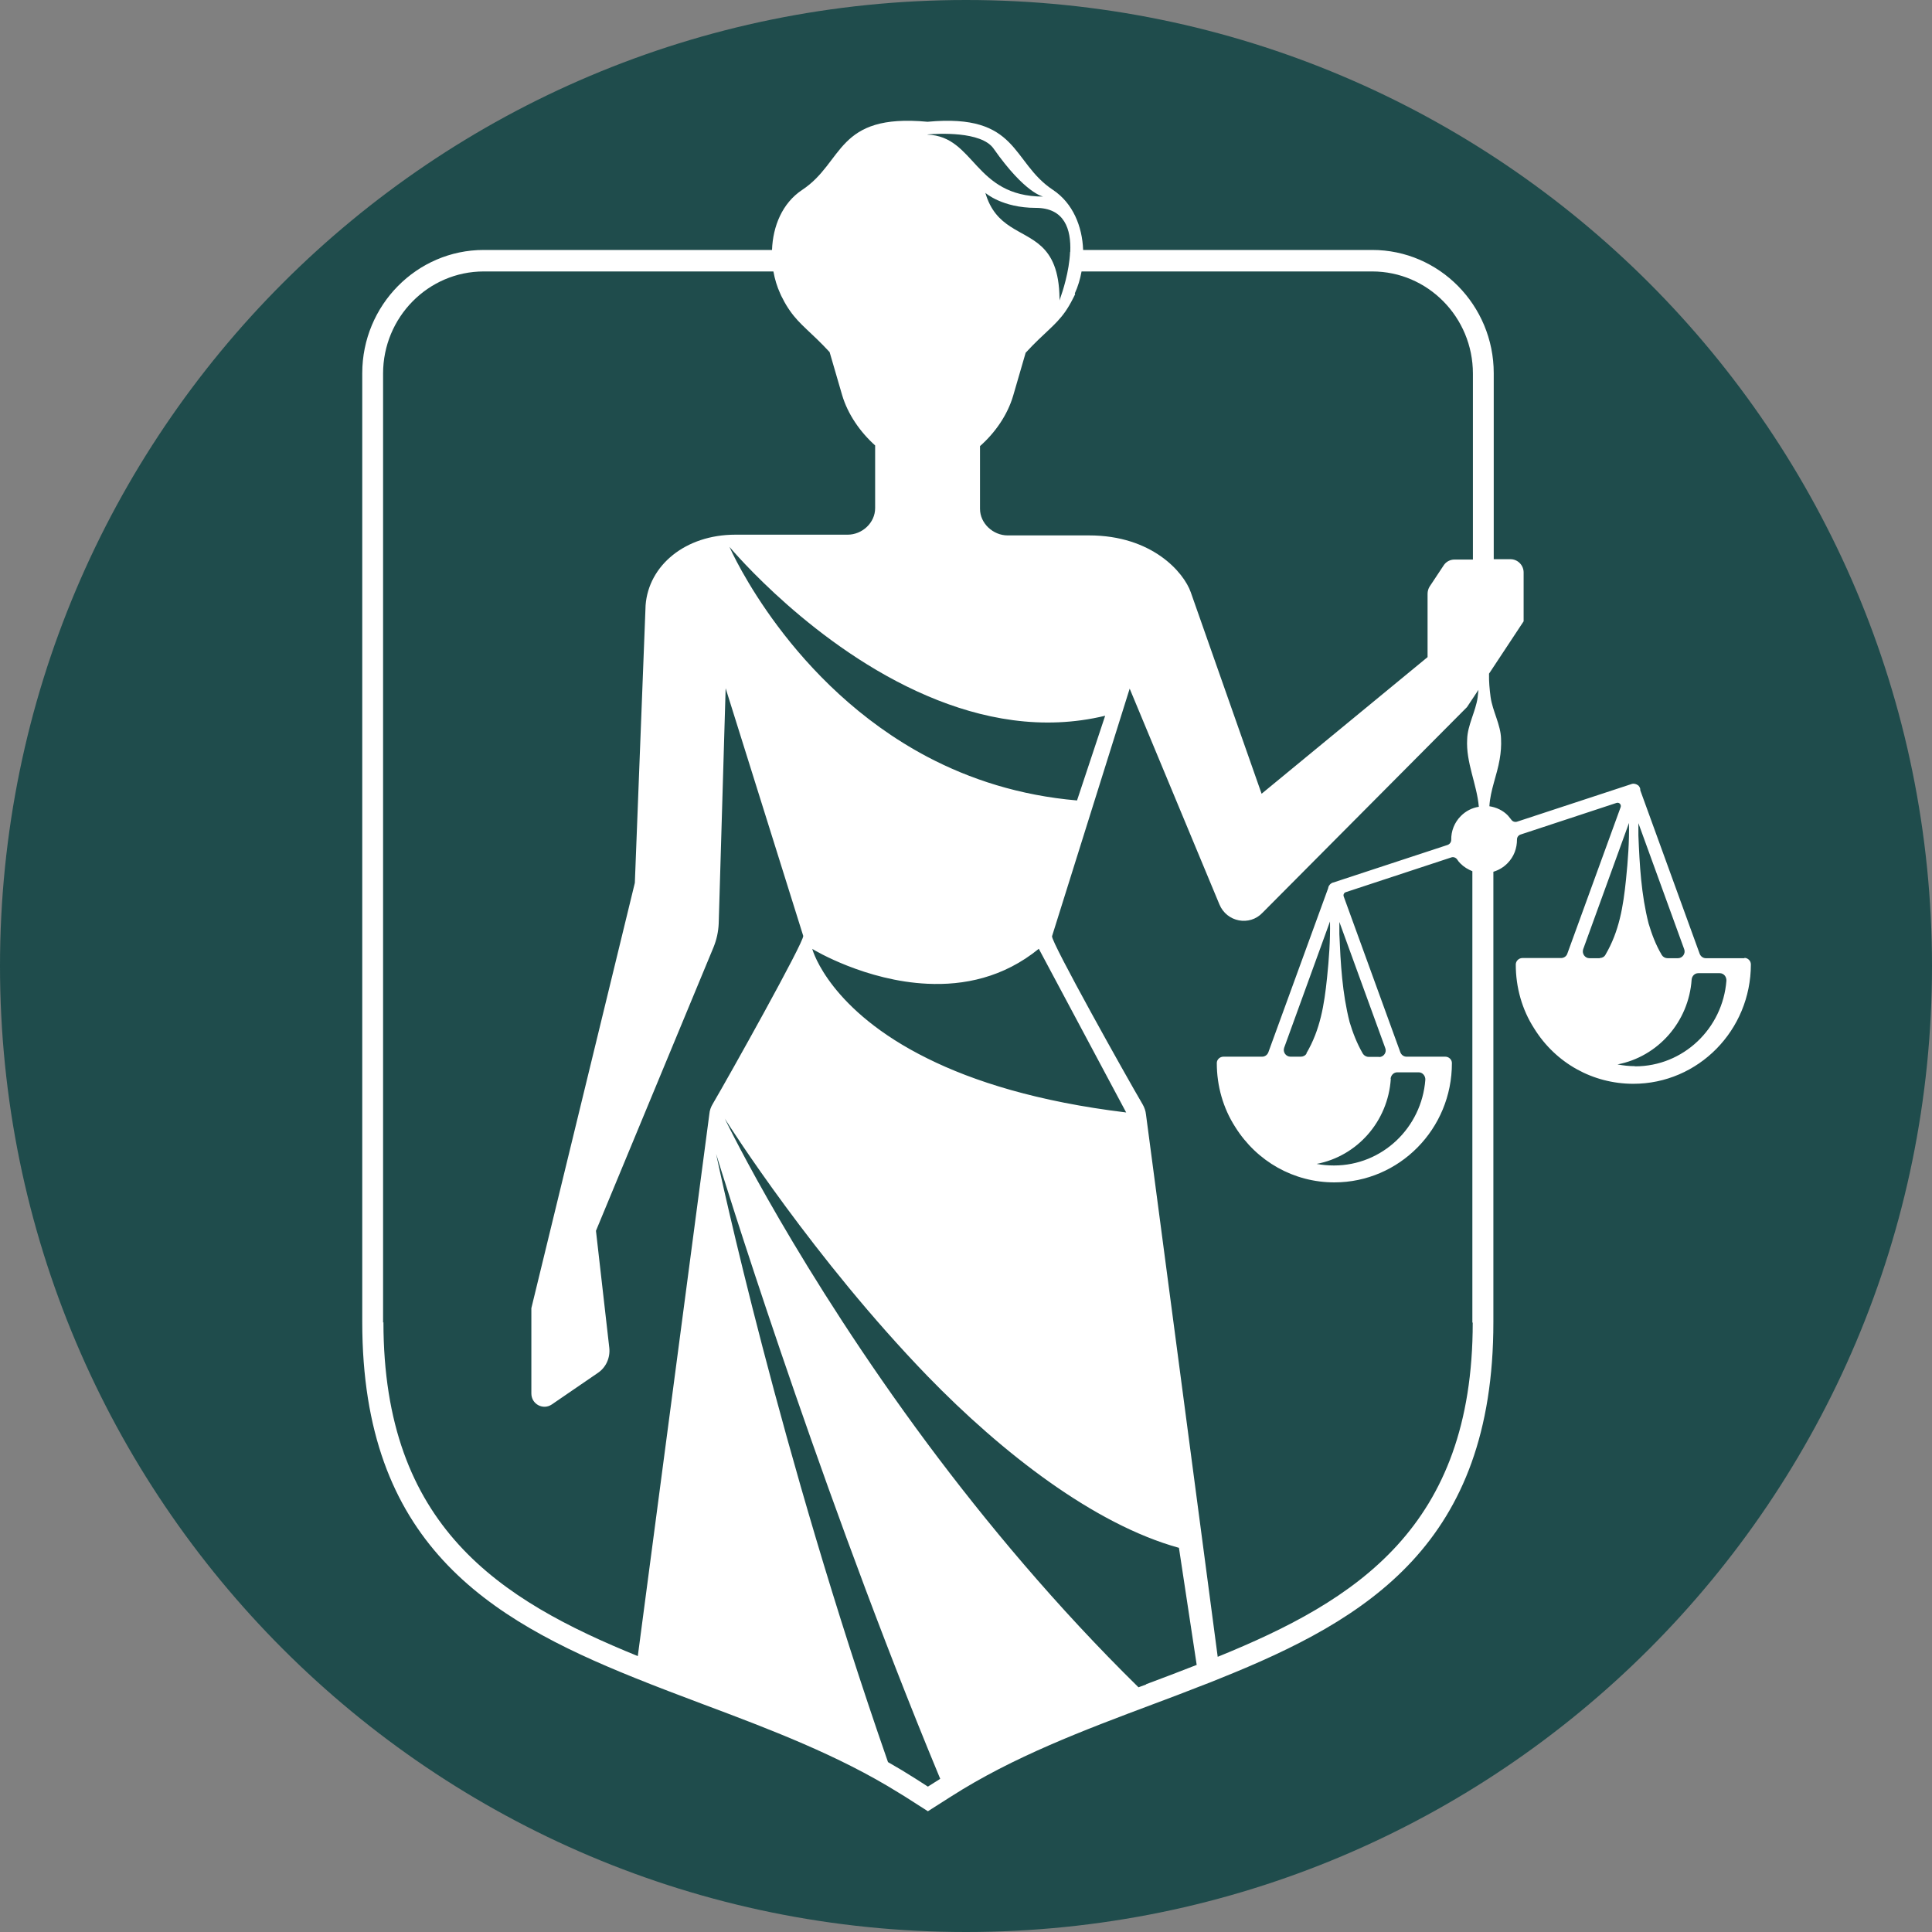
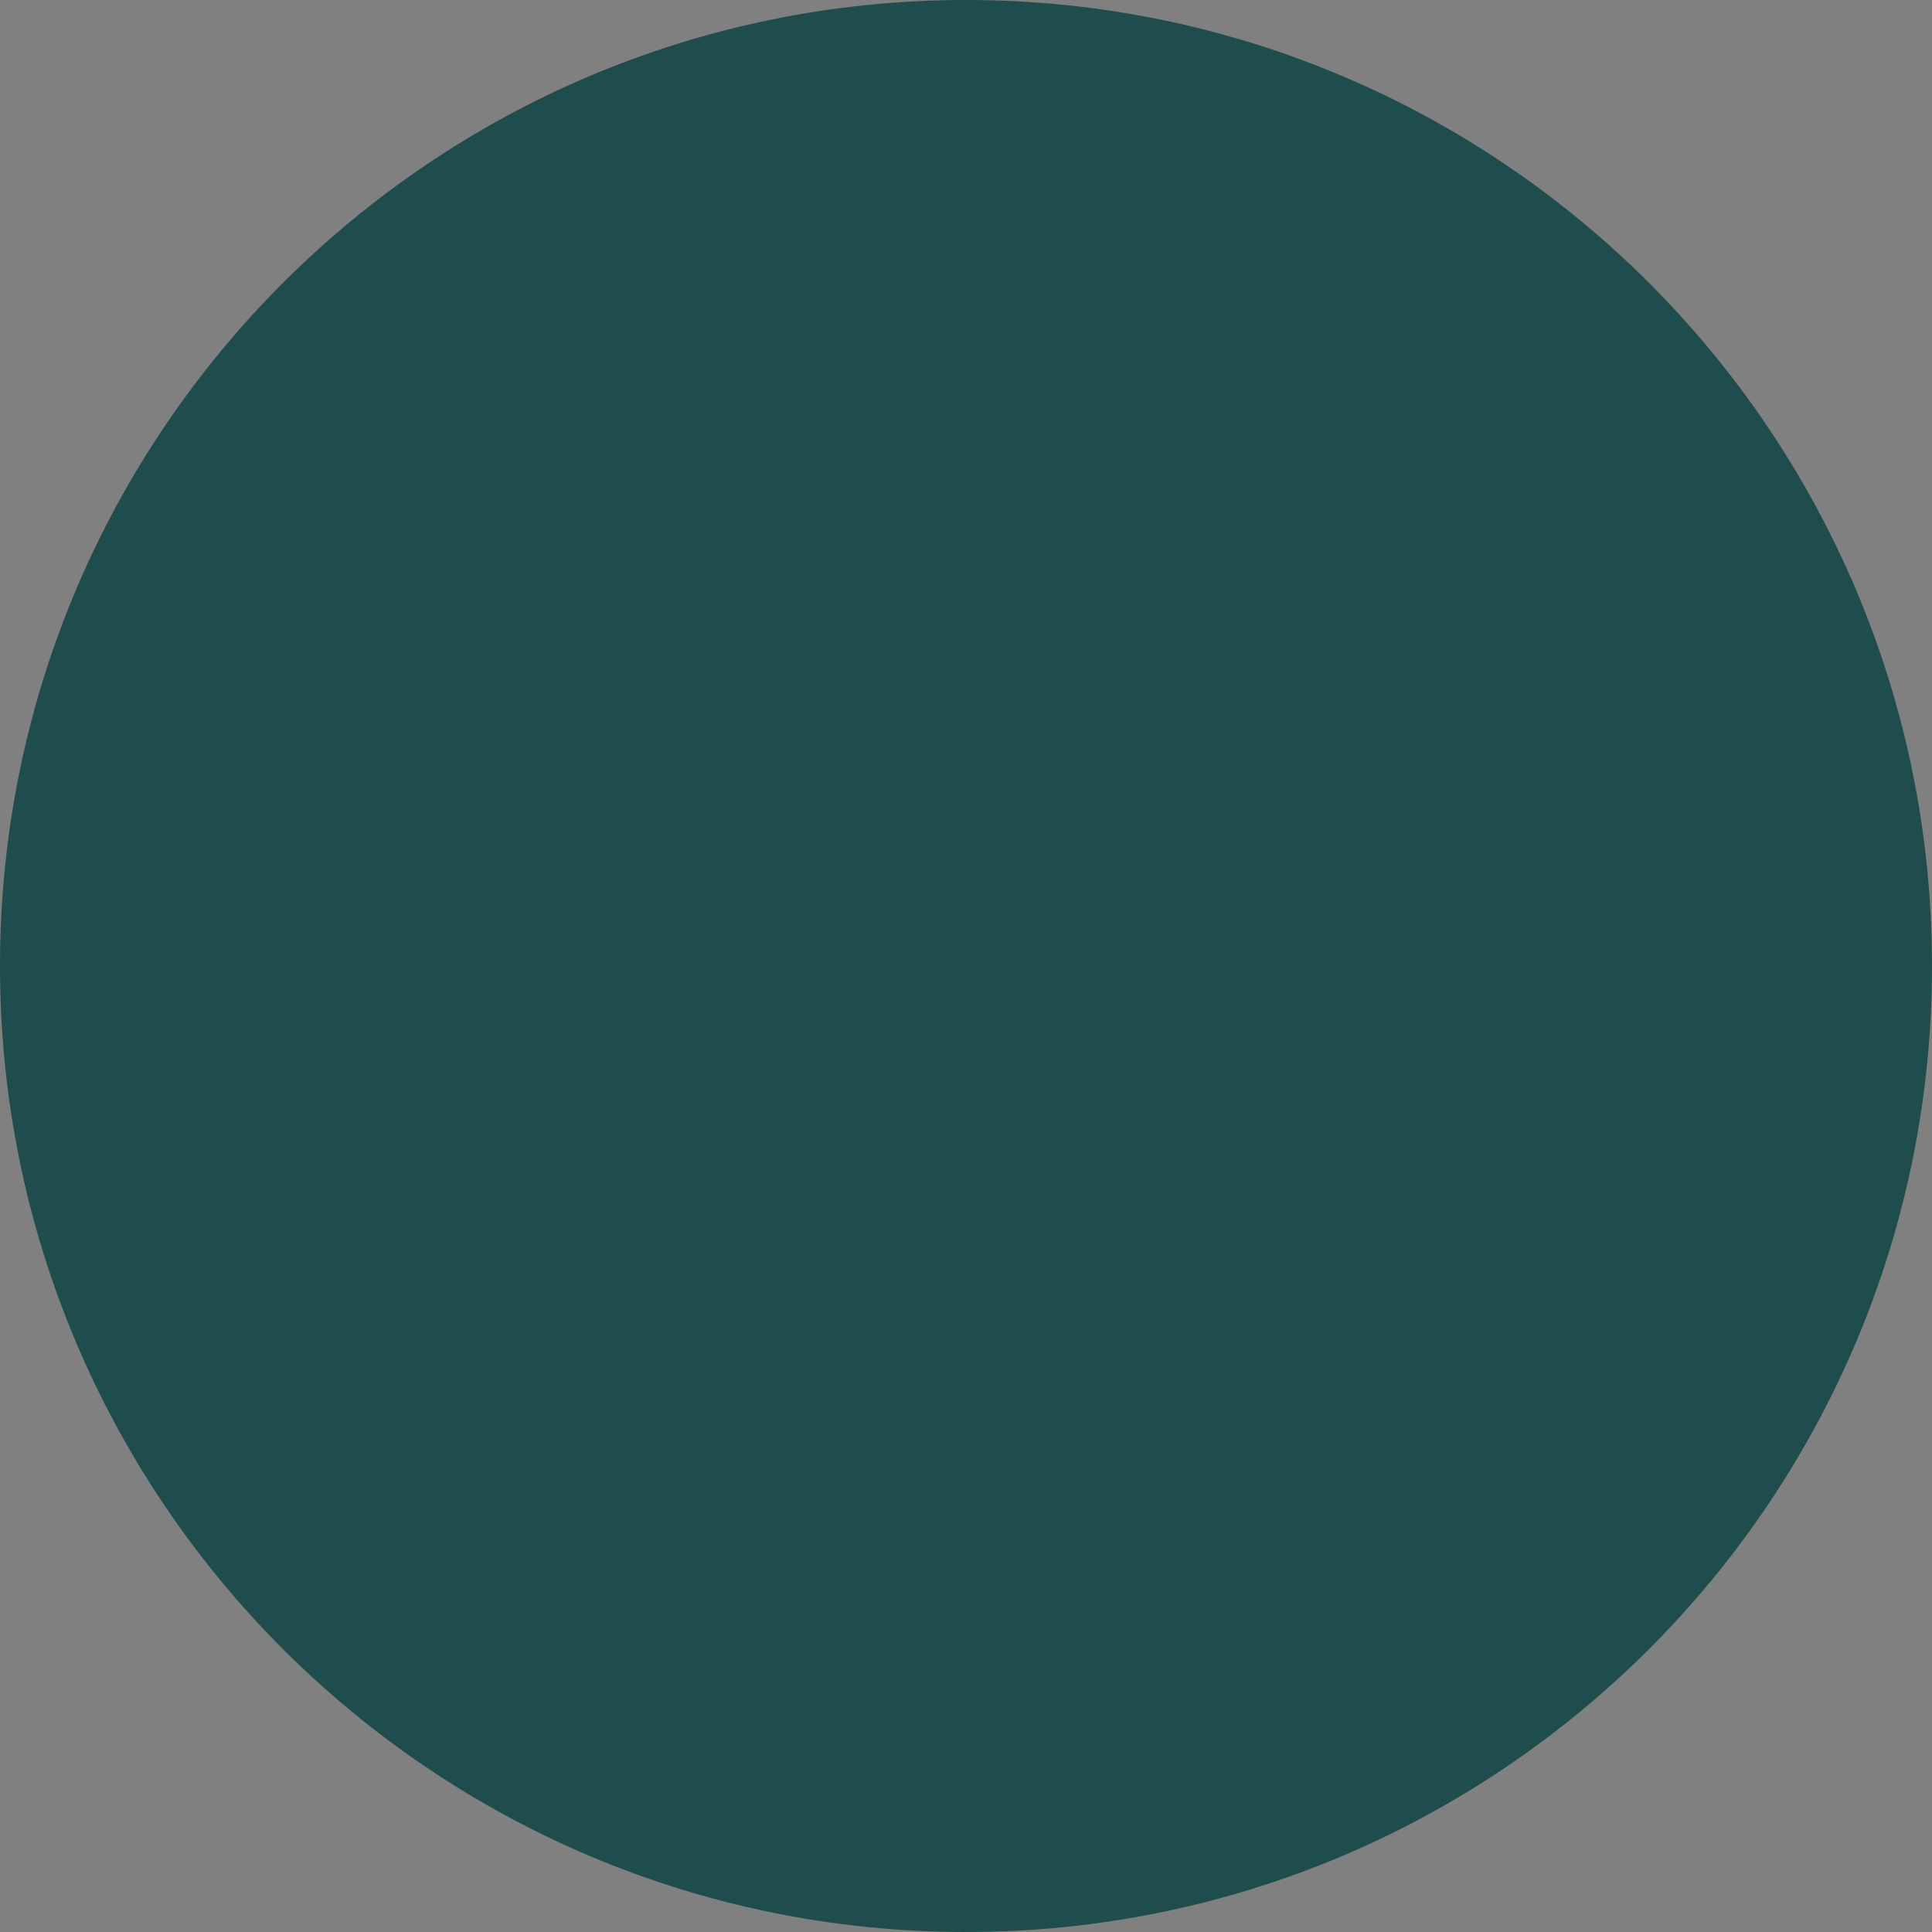
<svg xmlns="http://www.w3.org/2000/svg" width="32" height="32" viewBox="0 0 32 32" fill="none">
  <rect x="0" y="0" width="32" height="32" fill="#808080" stroke="none" />
  <g clip-path="url(#clip0_141_3)">
    <path d="M16 32C24.837 32 32 24.837 32 16C32 7.163 24.837 0 16 0C7.163 0 0 7.163 0 16C0 24.837 7.163 32 16 32Z" fill="#1F4C4C" />
-     <path d="M28.896 15.871H28.255C28.209 15.871 28.169 15.842 28.152 15.798L27.168 13.089C27.168 13.089 27.168 13.083 27.168 13.08C27.168 13.071 27.168 13.065 27.165 13.057C27.165 13.054 27.165 13.051 27.162 13.051C27.162 13.045 27.157 13.039 27.154 13.033C27.151 13.027 27.145 13.022 27.142 13.016C27.139 13.01 27.131 13.007 27.125 13.004C27.119 13.001 27.113 12.995 27.108 12.992C27.102 12.992 27.099 12.992 27.093 12.987C27.085 12.987 27.076 12.981 27.065 12.981C27.062 12.981 27.059 12.981 27.053 12.981C27.047 12.981 27.039 12.981 27.03 12.984L25.132 13.608C25.092 13.622 25.052 13.608 25.029 13.573C25.011 13.55 24.994 13.529 24.977 13.509C24.893 13.421 24.784 13.372 24.669 13.354C24.683 13.092 24.796 12.835 24.839 12.578C24.859 12.464 24.868 12.351 24.862 12.234C24.856 12.004 24.721 11.776 24.689 11.546C24.672 11.417 24.66 11.289 24.663 11.161C24.663 11.161 24.663 11.161 24.663 11.158L25.236 10.291V9.481C25.236 9.361 25.138 9.262 25.017 9.262H24.741V6.182C24.741 5.056 23.838 4.14 22.728 4.14H17.94C17.926 3.749 17.77 3.364 17.44 3.145C16.744 2.685 16.882 1.874 15.363 2.017C13.845 1.874 13.983 2.685 13.287 3.145C12.956 3.364 12.801 3.749 12.787 4.14H8.013C6.903 4.14 6 5.056 6 6.182V21.897C6 25.549 8.068 26.806 10.509 27.789C10.877 27.938 11.257 28.081 11.636 28.224C12.741 28.638 13.885 29.07 14.886 29.694C14.918 29.711 14.949 29.735 14.981 29.752L15.369 30L15.708 29.784L15.754 29.755C16.778 29.099 17.957 28.655 19.099 28.227C19.11 28.224 19.122 28.218 19.131 28.215C19.381 28.122 19.628 28.028 19.872 27.932C19.988 27.888 20.1 27.845 20.212 27.798C22.662 26.815 24.735 25.561 24.735 21.9V14.439C24.822 14.413 24.902 14.366 24.968 14.299C25.078 14.188 25.126 14.048 25.126 13.905C25.126 13.864 25.152 13.832 25.19 13.821L26.774 13.299C26.817 13.284 26.858 13.325 26.843 13.369L25.96 15.795C25.946 15.839 25.903 15.868 25.857 15.868H25.216C25.158 15.868 25.106 15.915 25.106 15.976C25.106 16.355 25.21 16.723 25.411 17.035C25.768 17.61 26.383 17.951 27.053 17.951C28.129 17.951 29 17.064 29 15.973C29 15.915 28.951 15.865 28.891 15.865L28.896 15.871ZM17.802 4.86C17.854 4.747 17.891 4.624 17.914 4.496H22.728C23.648 4.496 24.396 5.254 24.396 6.188V9.268H24.091C24.019 9.268 23.95 9.303 23.91 9.367L23.68 9.714C23.657 9.749 23.645 9.793 23.645 9.836V10.884L20.896 13.147L19.723 9.81C19.608 9.481 19.084 8.868 18.038 8.868H16.689C16.45 8.868 16.232 8.67 16.232 8.428V7.389C16.482 7.168 16.686 6.876 16.781 6.555L16.988 5.843C17.299 5.505 17.48 5.397 17.647 5.158C17.687 5.1 17.727 5.033 17.767 4.954C17.782 4.928 17.793 4.901 17.808 4.872L17.802 4.86ZM15.363 12.537C13.097 11.341 12.114 9.128 12.082 9.058C12.125 9.107 13.486 10.729 15.363 11.528C16.258 11.91 17.267 12.106 18.305 11.855L17.839 13.258C16.885 13.176 16.062 12.905 15.363 12.537ZM17.207 15.717L18.653 18.426C17.186 18.248 16.122 17.91 15.361 17.531C13.756 16.738 13.465 15.763 13.454 15.717C13.494 15.743 14.342 16.247 15.361 16.294C15.959 16.323 16.617 16.195 17.207 15.714V15.717ZM17.724 4.172C17.71 4.499 17.598 4.837 17.56 4.942C17.552 4.965 17.549 4.977 17.549 4.977C17.549 4.965 17.549 4.954 17.549 4.942C17.543 4.475 17.417 4.236 17.247 4.079C16.942 3.799 16.491 3.781 16.321 3.195C16.321 3.195 16.6 3.443 17.155 3.443C17.635 3.443 17.742 3.799 17.727 4.169L17.724 4.172ZM15.363 2.227C15.533 2.212 16.252 2.171 16.456 2.46C16.982 3.21 17.279 3.256 17.279 3.256C16.131 3.256 16.151 2.259 15.363 2.23C15.352 2.23 15.34 2.23 15.329 2.23C15.329 2.23 15.343 2.23 15.363 2.23V2.227ZM6.345 21.906V6.188C6.345 5.254 7.093 4.496 8.013 4.496H12.81C12.833 4.624 12.87 4.747 12.922 4.86C12.933 4.89 12.948 4.916 12.962 4.942C13.002 5.024 13.043 5.088 13.083 5.146C13.25 5.386 13.431 5.496 13.741 5.832L13.948 6.543C14.043 6.864 14.248 7.156 14.495 7.378V8.416C14.495 8.661 14.279 8.856 14.04 8.856H12.18C11.352 8.856 10.742 9.364 10.693 10.026L10.515 14.623L8.801 21.667V23.081C8.801 23.256 8.994 23.361 9.14 23.262L9.902 22.74C10.037 22.65 10.109 22.489 10.092 22.326L9.871 20.386L11.818 15.69C11.869 15.565 11.898 15.434 11.904 15.297L12.019 11.4L13.304 15.501C13.322 15.594 12.065 17.843 11.806 18.283C11.774 18.336 11.754 18.391 11.749 18.453L10.564 27.43C8.269 26.497 6.351 25.281 6.351 21.9L6.345 21.906ZM15.369 29.592L15.168 29.463C15.018 29.367 14.863 29.274 14.708 29.186C12.91 24.029 11.918 19.386 11.861 19.112C11.947 19.392 13.445 24.242 15.363 28.953C15.432 29.122 15.504 29.294 15.573 29.463L15.369 29.592ZM18.984 27.9C18.941 27.917 18.901 27.932 18.857 27.947C17.503 26.617 16.332 25.214 15.363 23.913C13.235 21.049 12.068 18.66 12.005 18.528C12.082 18.651 13.483 20.85 15.363 22.793C16.6 24.067 18.124 25.249 19.527 25.637L19.821 27.576C19.545 27.684 19.263 27.792 18.981 27.897L18.984 27.9ZM24.393 21.906C24.393 25.295 22.466 26.509 20.169 27.442L18.981 18.458C18.975 18.4 18.955 18.342 18.924 18.289C18.665 17.849 17.408 15.603 17.425 15.507L18.711 11.406L20.197 14.979C20.318 15.273 20.698 15.346 20.913 15.116L24.298 11.712L24.488 11.426C24.482 11.47 24.479 11.511 24.474 11.554C24.442 11.782 24.307 12.012 24.301 12.243C24.278 12.628 24.462 12.989 24.494 13.363C24.382 13.38 24.278 13.433 24.195 13.517C24.088 13.625 24.034 13.768 24.037 13.911C24.037 13.949 24.011 13.984 23.973 13.996L22.075 14.62C22.075 14.62 22.075 14.62 22.07 14.62C22.064 14.62 22.058 14.626 22.052 14.632C22.047 14.634 22.038 14.637 22.035 14.643C22.032 14.646 22.029 14.649 22.026 14.652C22.021 14.661 22.015 14.667 22.009 14.675C22.003 14.687 22 14.702 21.998 14.713L21.008 17.429C20.991 17.473 20.951 17.502 20.905 17.502H20.264C20.206 17.502 20.154 17.548 20.154 17.607C20.154 17.986 20.258 18.353 20.459 18.666C20.819 19.24 21.431 19.584 22.101 19.584C23.177 19.584 24.051 18.698 24.048 17.607C24.048 17.548 23.996 17.502 23.939 17.502H23.297C23.251 17.502 23.211 17.473 23.194 17.429L22.256 14.848C22.245 14.818 22.262 14.786 22.291 14.777L24.034 14.203C24.071 14.188 24.114 14.203 24.137 14.238C24.151 14.261 24.169 14.282 24.189 14.302C24.246 14.36 24.316 14.401 24.387 14.43V21.906H24.393ZM23.033 17.866C23.039 17.808 23.085 17.761 23.142 17.761H23.499C23.562 17.761 23.611 17.82 23.608 17.884C23.548 18.677 22.895 19.304 22.095 19.304C21.998 19.304 21.9 19.296 21.808 19.278C22.478 19.15 22.99 18.575 23.036 17.869L23.033 17.866ZM21.641 17.449C21.621 17.484 21.584 17.502 21.546 17.502H21.374C21.299 17.502 21.244 17.426 21.27 17.353L22.029 15.262C22.035 15.574 22.012 15.886 21.98 16.195C21.934 16.641 21.868 17.055 21.638 17.446L21.641 17.449ZM22.84 17.505H22.668C22.63 17.505 22.593 17.484 22.573 17.452C22.472 17.277 22.406 17.102 22.354 16.93C22.231 16.449 22.205 15.962 22.184 15.472C22.184 15.405 22.184 15.338 22.184 15.27L22.944 17.359C22.973 17.429 22.918 17.508 22.843 17.508L22.84 17.505ZM27.137 13.634L27.896 15.723C27.922 15.793 27.867 15.871 27.792 15.871H27.62C27.582 15.871 27.545 15.851 27.525 15.819C27.421 15.644 27.358 15.469 27.306 15.297C27.183 14.815 27.157 14.328 27.137 13.838C27.137 13.771 27.137 13.704 27.137 13.634ZM26.498 15.871H26.326C26.251 15.871 26.199 15.795 26.222 15.723L26.981 13.631C26.987 13.94 26.964 14.252 26.932 14.565C26.886 15.014 26.82 15.425 26.59 15.816C26.57 15.851 26.533 15.868 26.495 15.868L26.498 15.871ZM27.079 17.659C26.981 17.659 26.886 17.648 26.791 17.63C27.459 17.502 27.971 16.927 28.019 16.224C28.025 16.166 28.068 16.119 28.129 16.119H28.485C28.549 16.119 28.597 16.175 28.595 16.242C28.534 17.035 27.881 17.662 27.082 17.662L27.079 17.659Z" fill="white" />
  </g>
  <defs>
    <clipPath id="clip0_141_3">
      <rect width="32" height="32" fill="white" />
    </clipPath>
  </defs>
</svg>